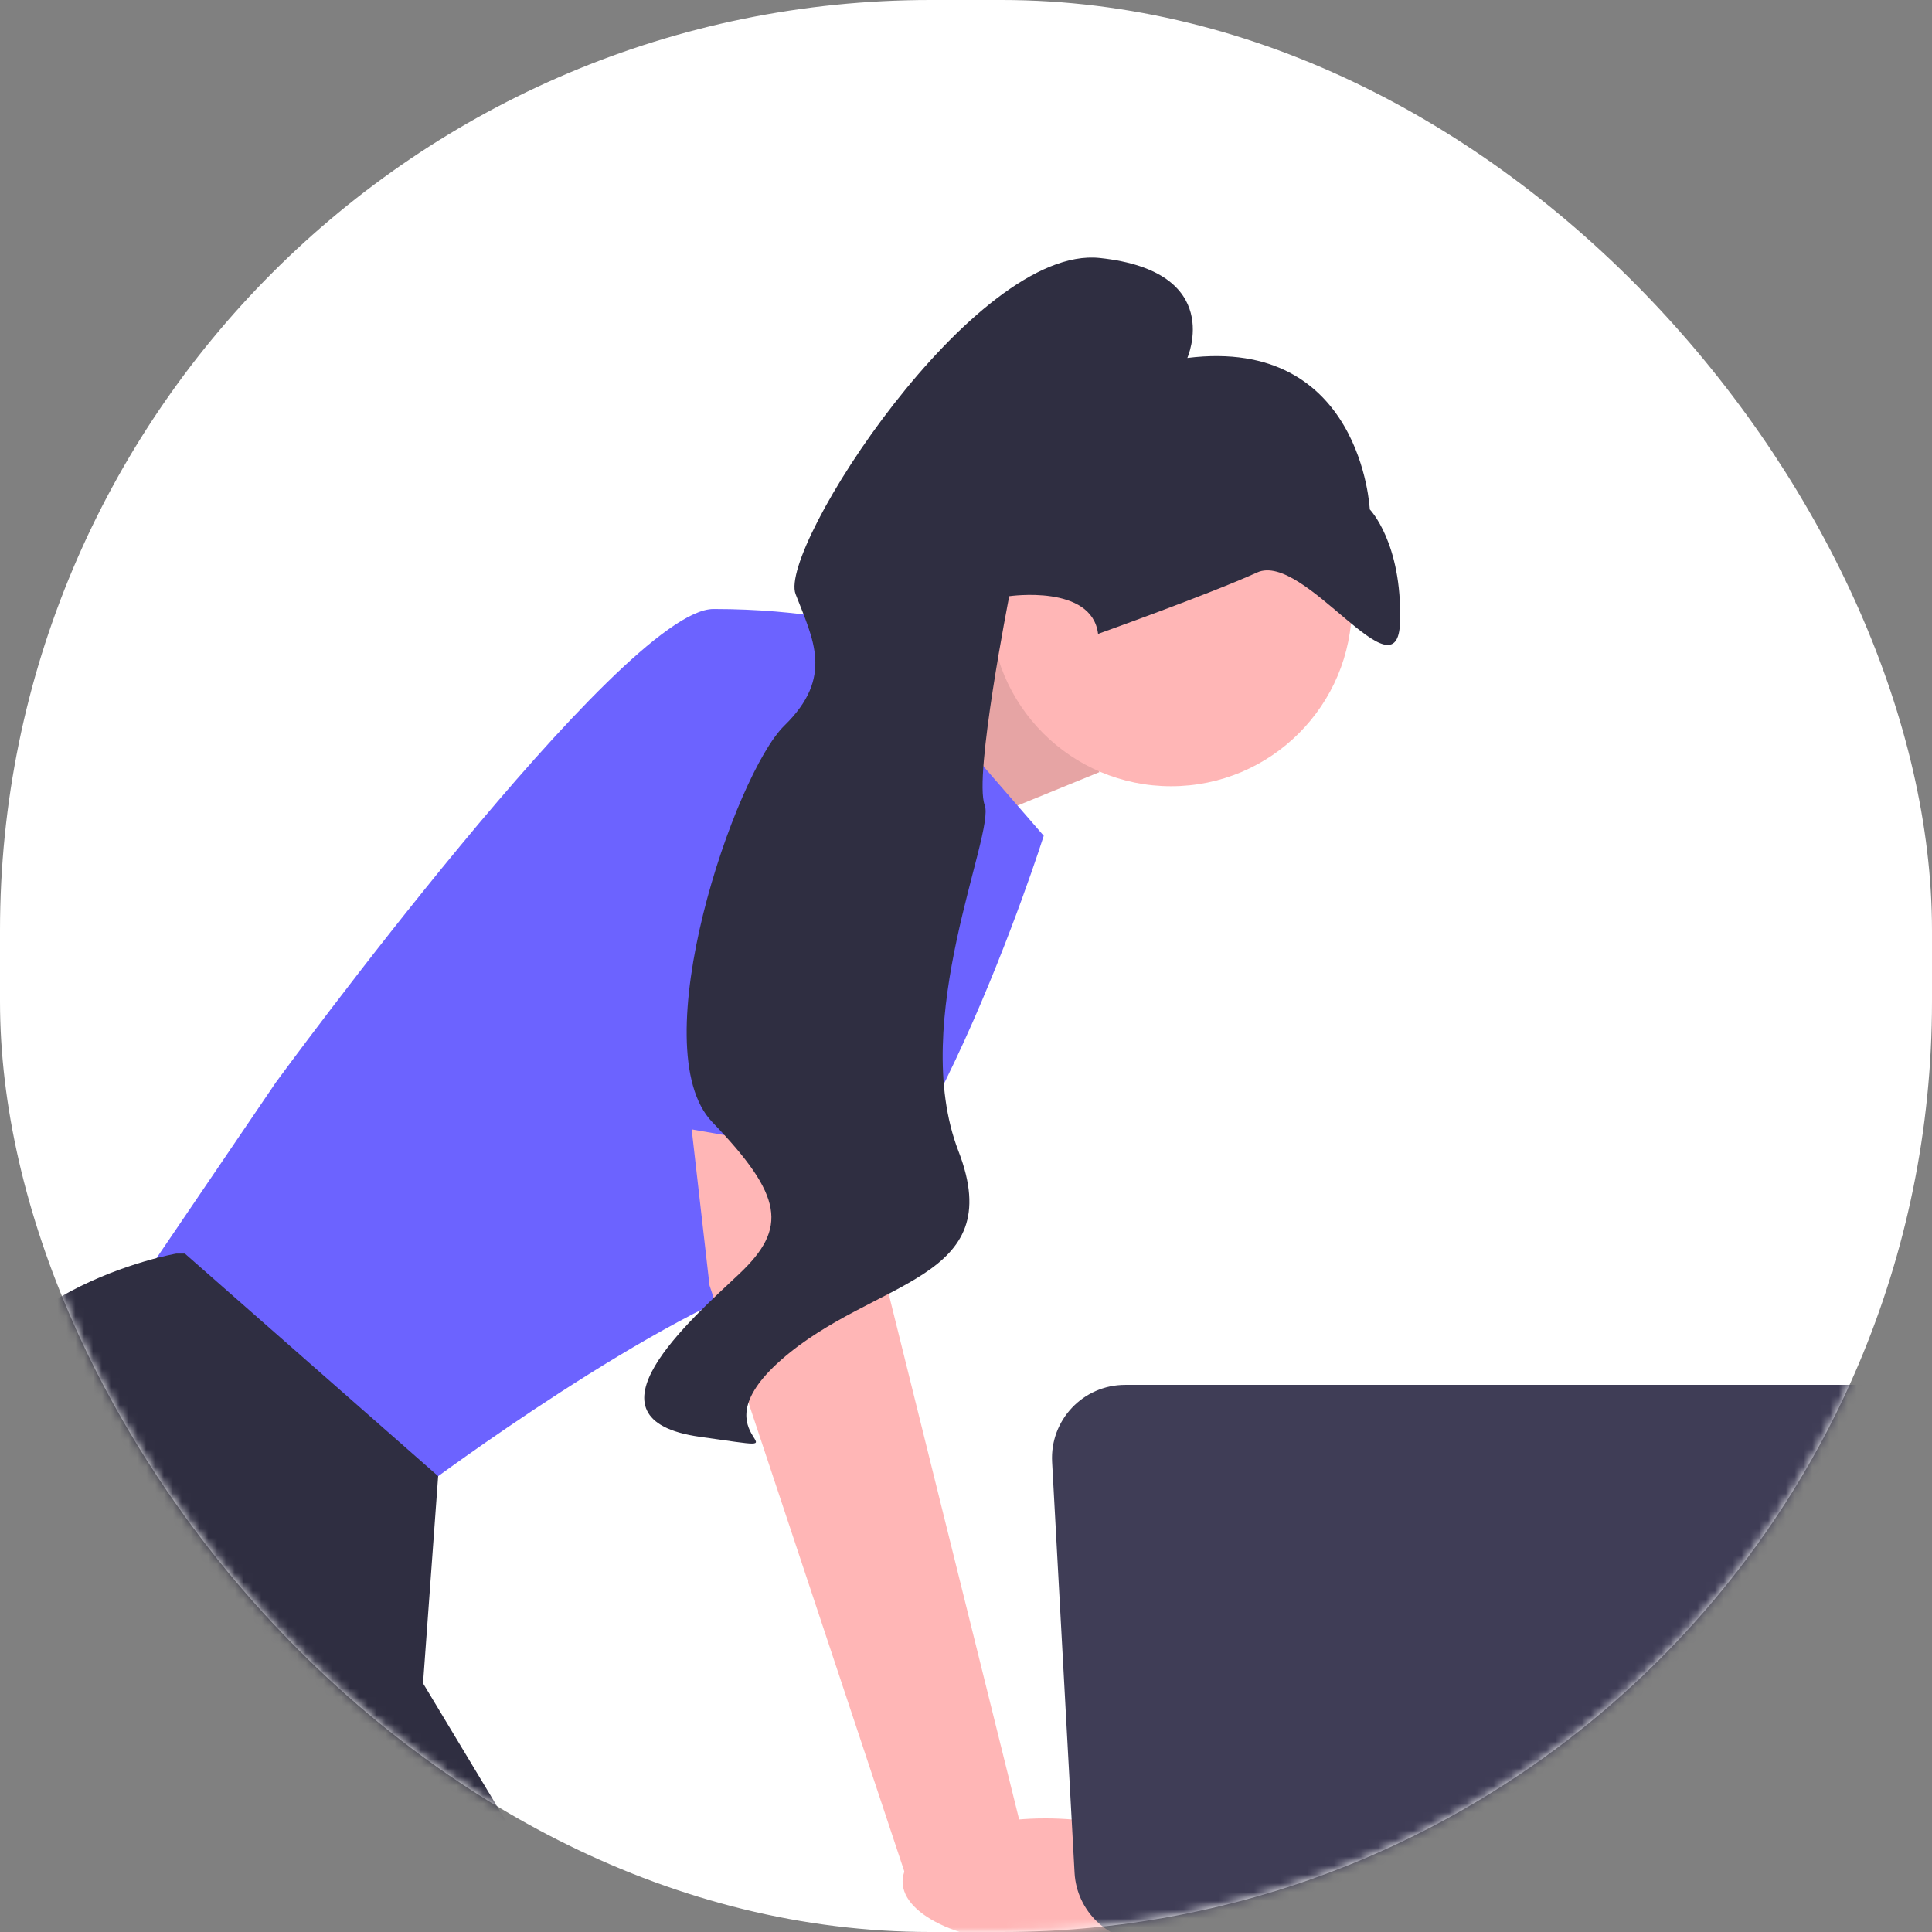
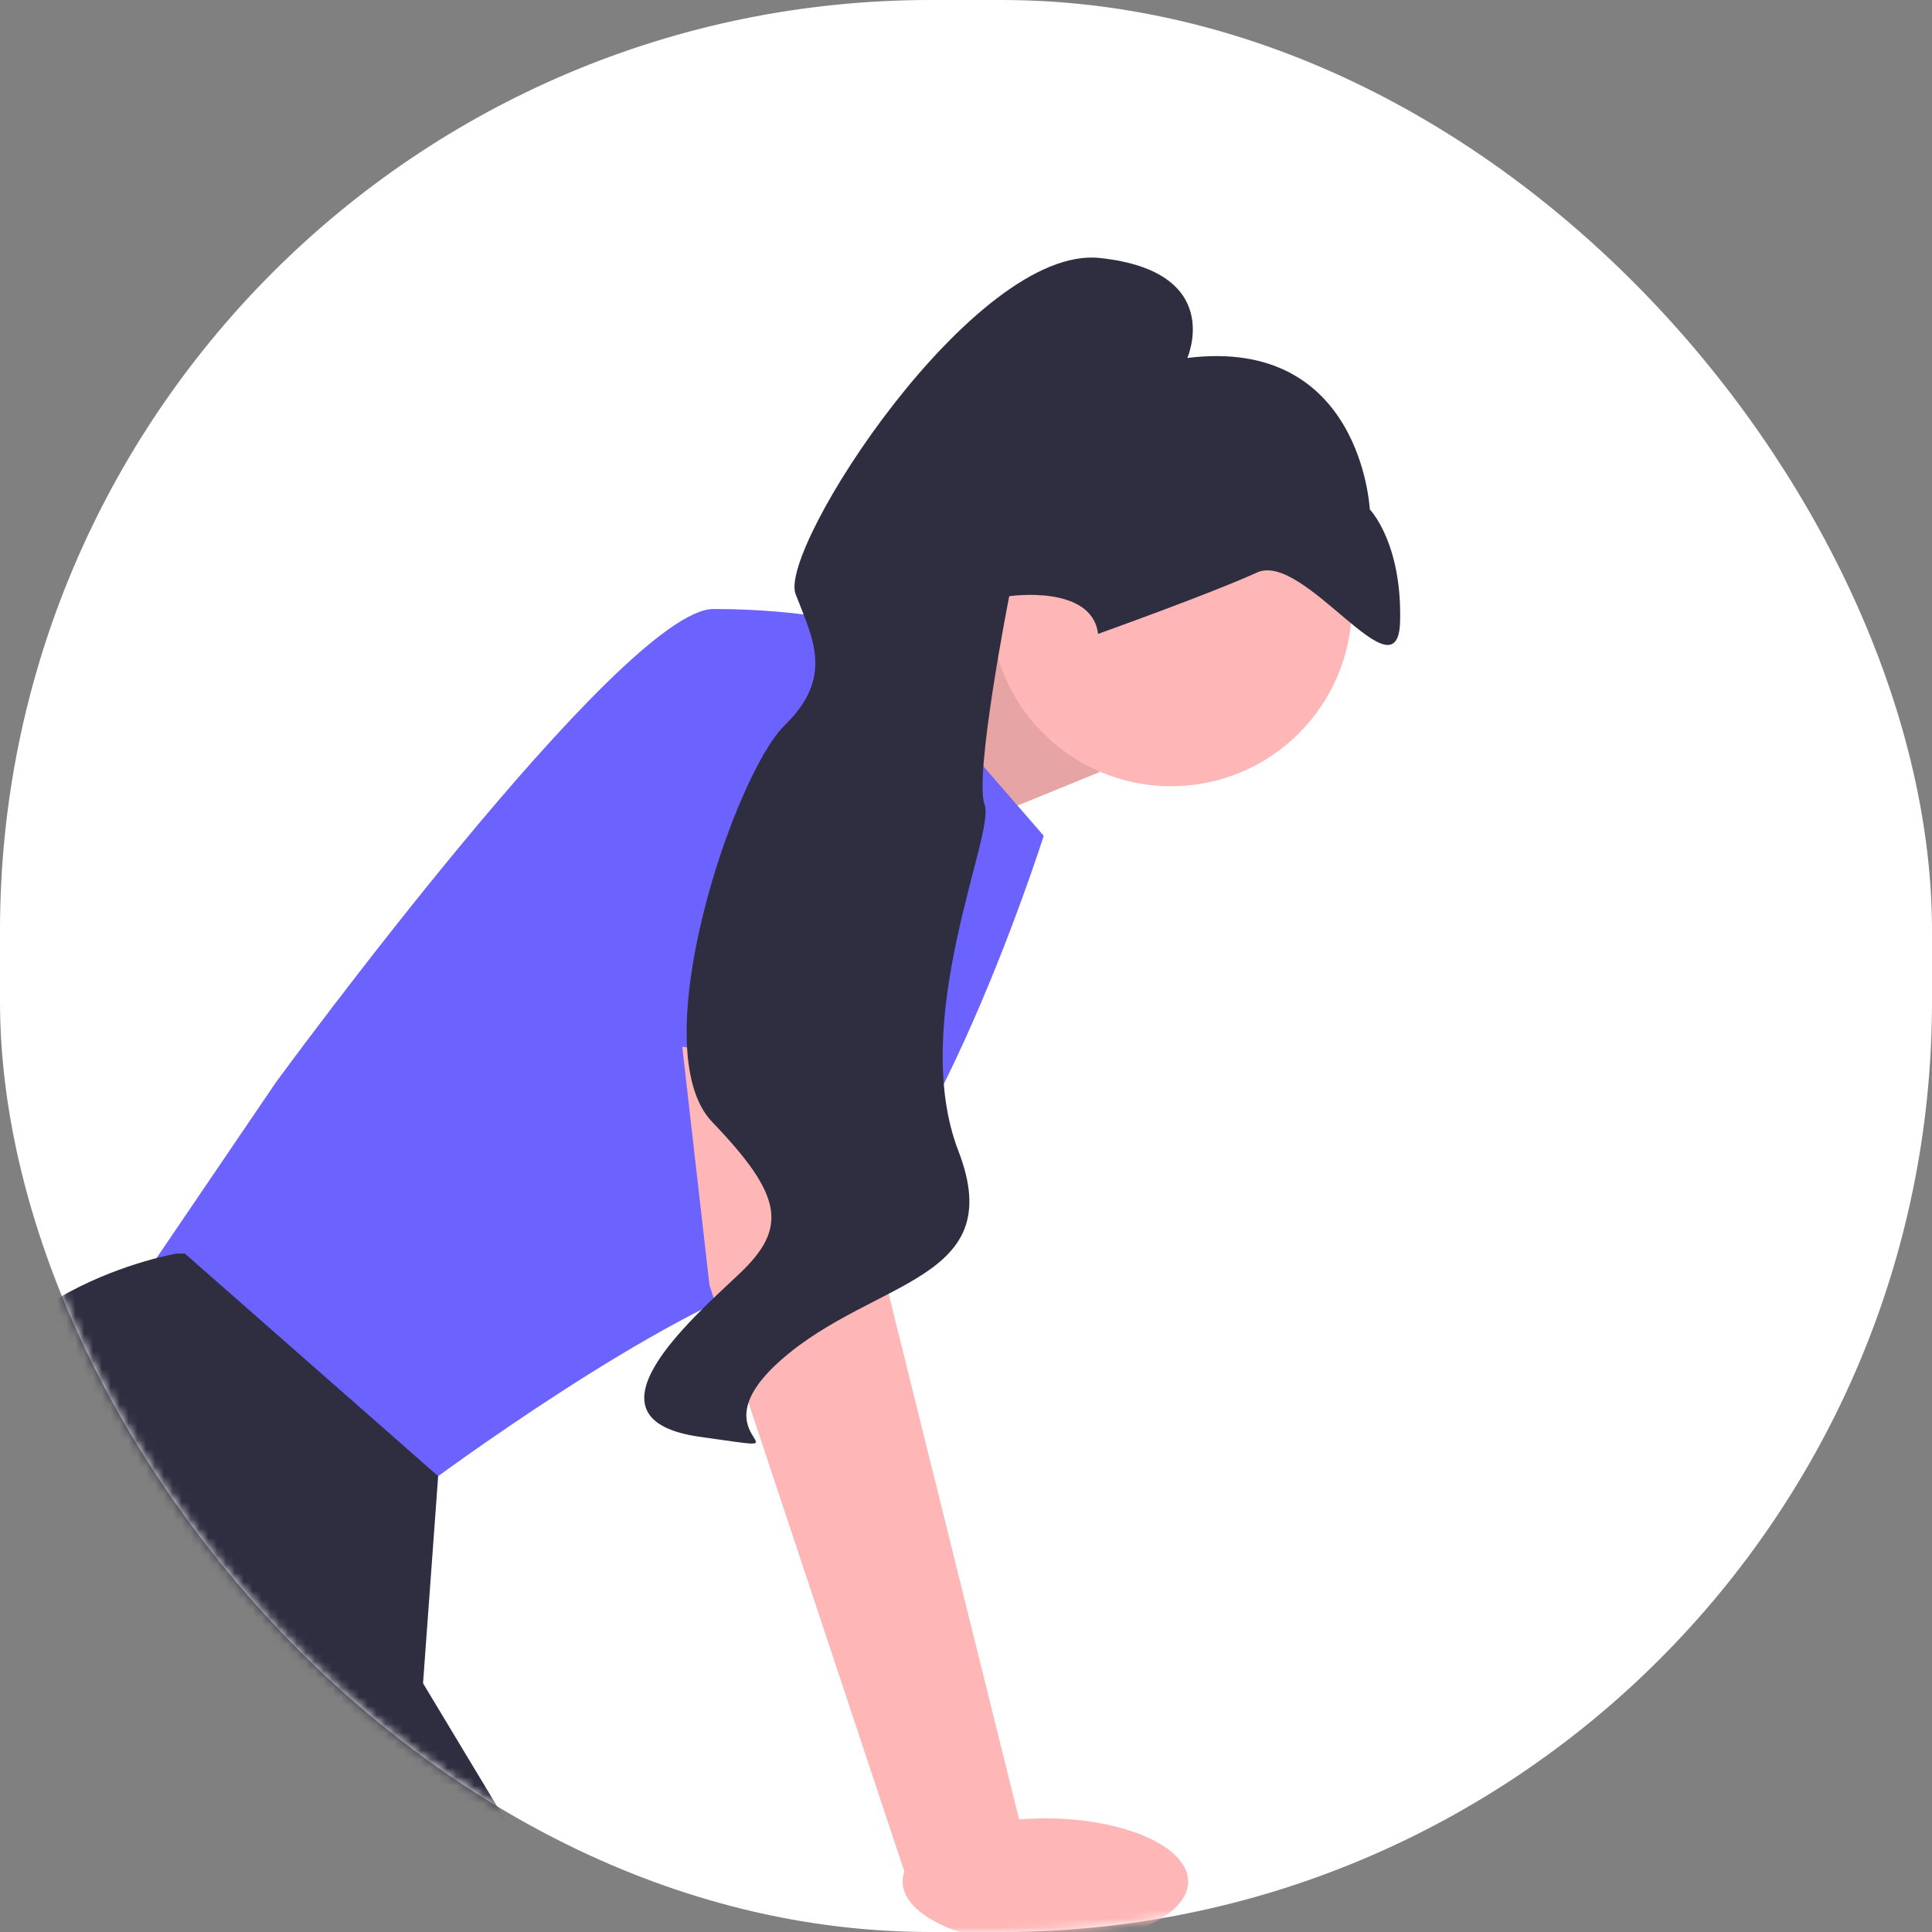
<svg xmlns="http://www.w3.org/2000/svg" width="218" height="218" viewBox="0 0 218 218" fill="none">
  <rect x="0" y="0" width="218" height="218" fill="#808080" stroke="none" />
  <rect width="218" height="218" rx="105" fill="white" />
  <mask id="mask0_1132_6615" style="mask-type:alpha" maskUnits="userSpaceOnUse" x="0" y="0" width="218" height="218">
    <rect width="218" height="218" rx="105" fill="white" />
  </mask>
  <g mask="url(#mask0_1132_6615)">
    <path d="M94.143 77.527L115.077 68.717L124.056 87.124L102.057 96.103L94.143 77.527Z" fill="#FFB6B6" />
    <path opacity="0.1" d="M94.143 77.527L115.077 68.717L124.056 87.124L102.057 96.103L94.143 77.527Z" fill="black" />
    <path d="M97.119 70.513L117.771 94.308C117.771 94.308 103.404 139.653 89.037 143.693C74.671 147.734 48.182 167.488 48.182 167.488L14.959 145.938L31.122 122.143C31.122 122.143 70.181 68.717 80.507 68.717C90.833 68.717 97.119 70.513 97.119 70.513Z" fill="#6C63FF" />
    <path d="M69.217 225.628H21.142L18.103 221.565L5.693 204.976L2.838 201.16C2.838 201.16 -7.937 181.406 -5.692 163.447C-3.448 145.489 19.898 141.448 19.898 141.448H20.859L49.44 166.563L47.734 189.936L56.785 204.976L69.217 225.628Z" fill="#2F2E41" />
    <path d="M30.988 225.629H18.102V206.548L30.988 225.629Z" fill="#2F2E41" />
    <path d="M132.139 88.716C143.406 88.716 152.539 79.582 152.539 68.316C152.539 57.049 143.406 47.915 132.139 47.915C120.872 47.915 111.738 57.049 111.738 68.316C111.738 79.582 120.872 88.716 132.139 88.716Z" fill="#FFB6B6" />
    <path d="M98.017 121.694L100.262 145.938L115.527 207.446L102.339 212.068L80.059 145.04L76.981 118.103L98.017 121.694Z" fill="#FFB6B6" />
    <path d="M117.957 219.433C126.855 219.433 134.068 216.242 134.068 212.307C134.068 208.371 126.855 205.181 117.957 205.181C109.059 205.181 101.846 208.371 101.846 212.307C101.846 216.242 109.059 219.433 117.957 219.433Z" fill="#FFB6B6" />
-     <path d="M66.365 125.401L75.569 76.349C75.569 76.349 101.16 72.757 102.058 81.288C102.956 89.818 101.416 131.507 101.416 131.507L66.365 125.401Z" fill="#6C63FF" />
    <path d="M123.903 71.524C123.903 71.524 136.523 67.02 141.846 64.596C147.17 62.173 157.745 79.076 157.98 70.149C158.216 61.222 154.561 57.478 154.561 57.478C154.561 57.478 153.649 37.95 133.974 40.391C133.974 40.391 138.302 30.621 124.096 29.11C109.891 27.599 87.791 61.903 89.77 67.03C91.749 72.156 94.122 76.395 88.506 81.876C82.891 87.357 72.376 118.293 80.376 126.618C88.376 134.942 88.901 138.555 83.42 143.734C77.939 148.912 64.983 160.173 78.991 162.128C93 164.083 77.71 162.623 88.153 153.437C98.597 144.25 113.837 144.626 108.147 129.887C102.456 115.148 112.342 94.027 111.105 90.823C109.868 87.619 113.877 67.273 113.877 67.273C113.877 67.273 123.206 65.902 123.903 71.524Z" fill="#2F2E41" />
-     <path d="M223.998 164.692L223.005 211.045C222.909 215.532 219.244 219.119 214.756 219.119H129.488C125.107 219.119 121.489 215.694 121.25 211.318L118.716 164.966C118.457 160.239 122.221 156.265 126.954 156.265H215.749C220.375 156.265 224.097 160.067 223.998 164.692Z" fill="#3F3D56" />
  </g>
</svg>